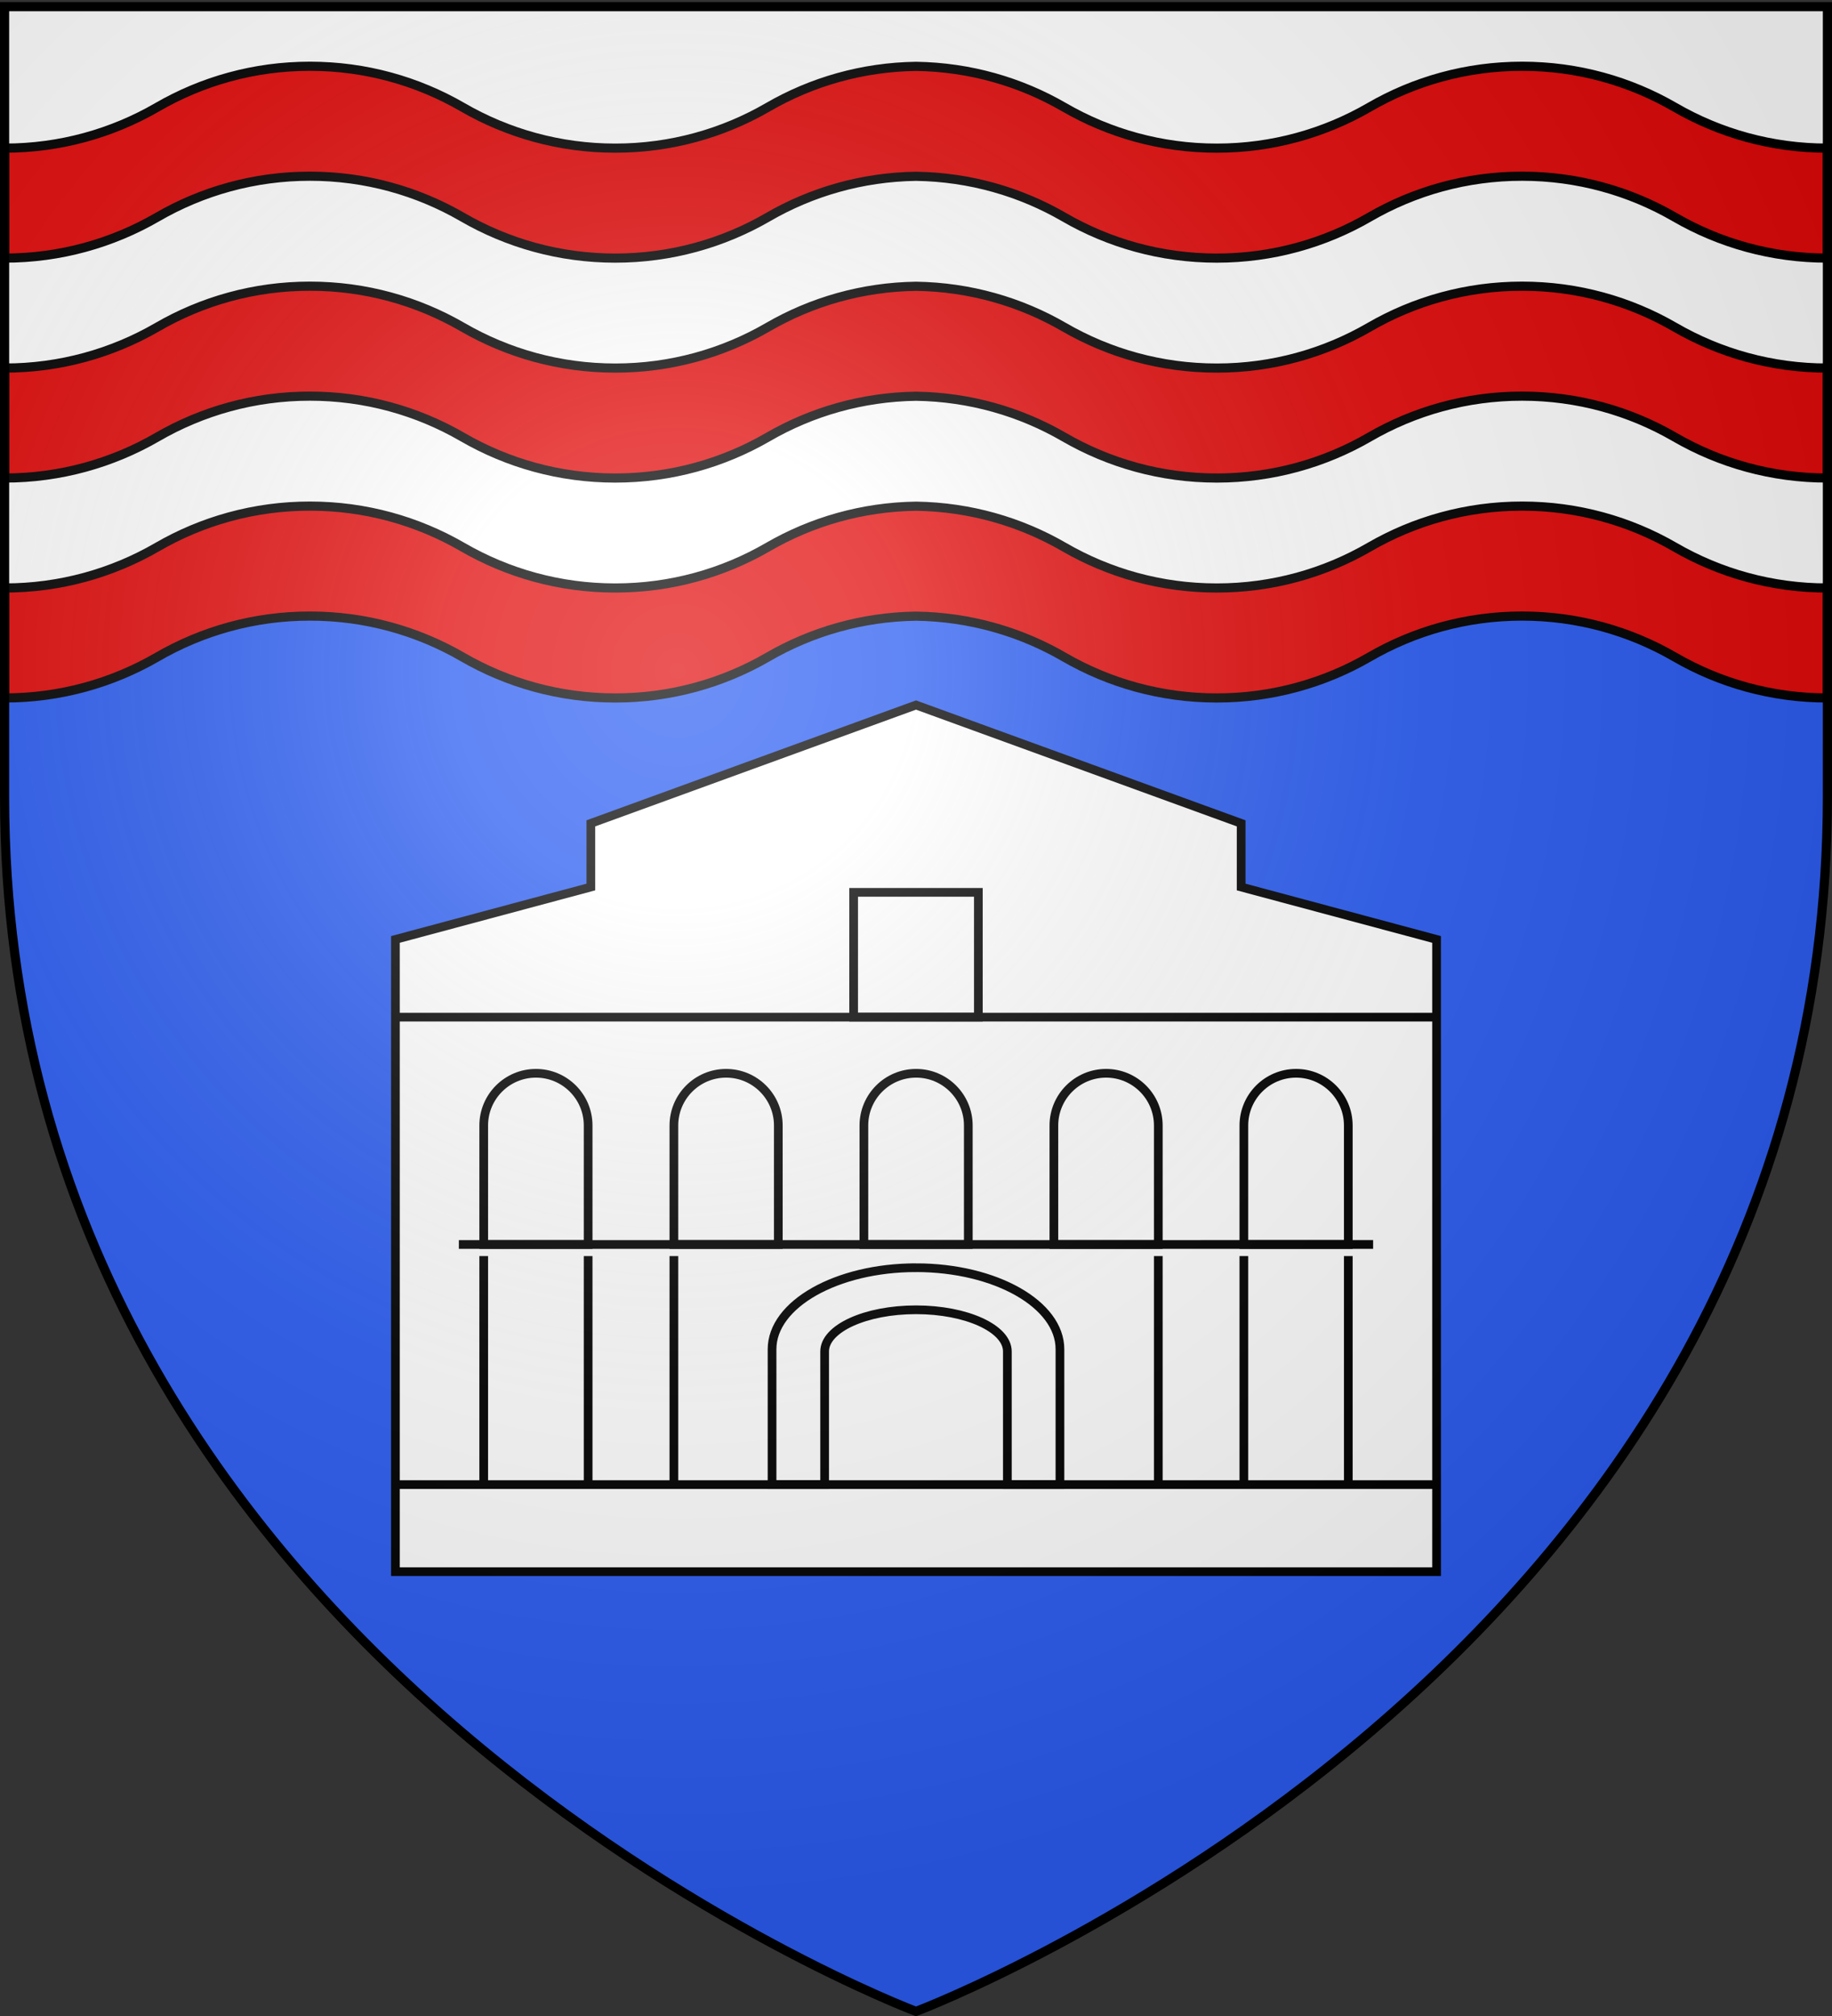
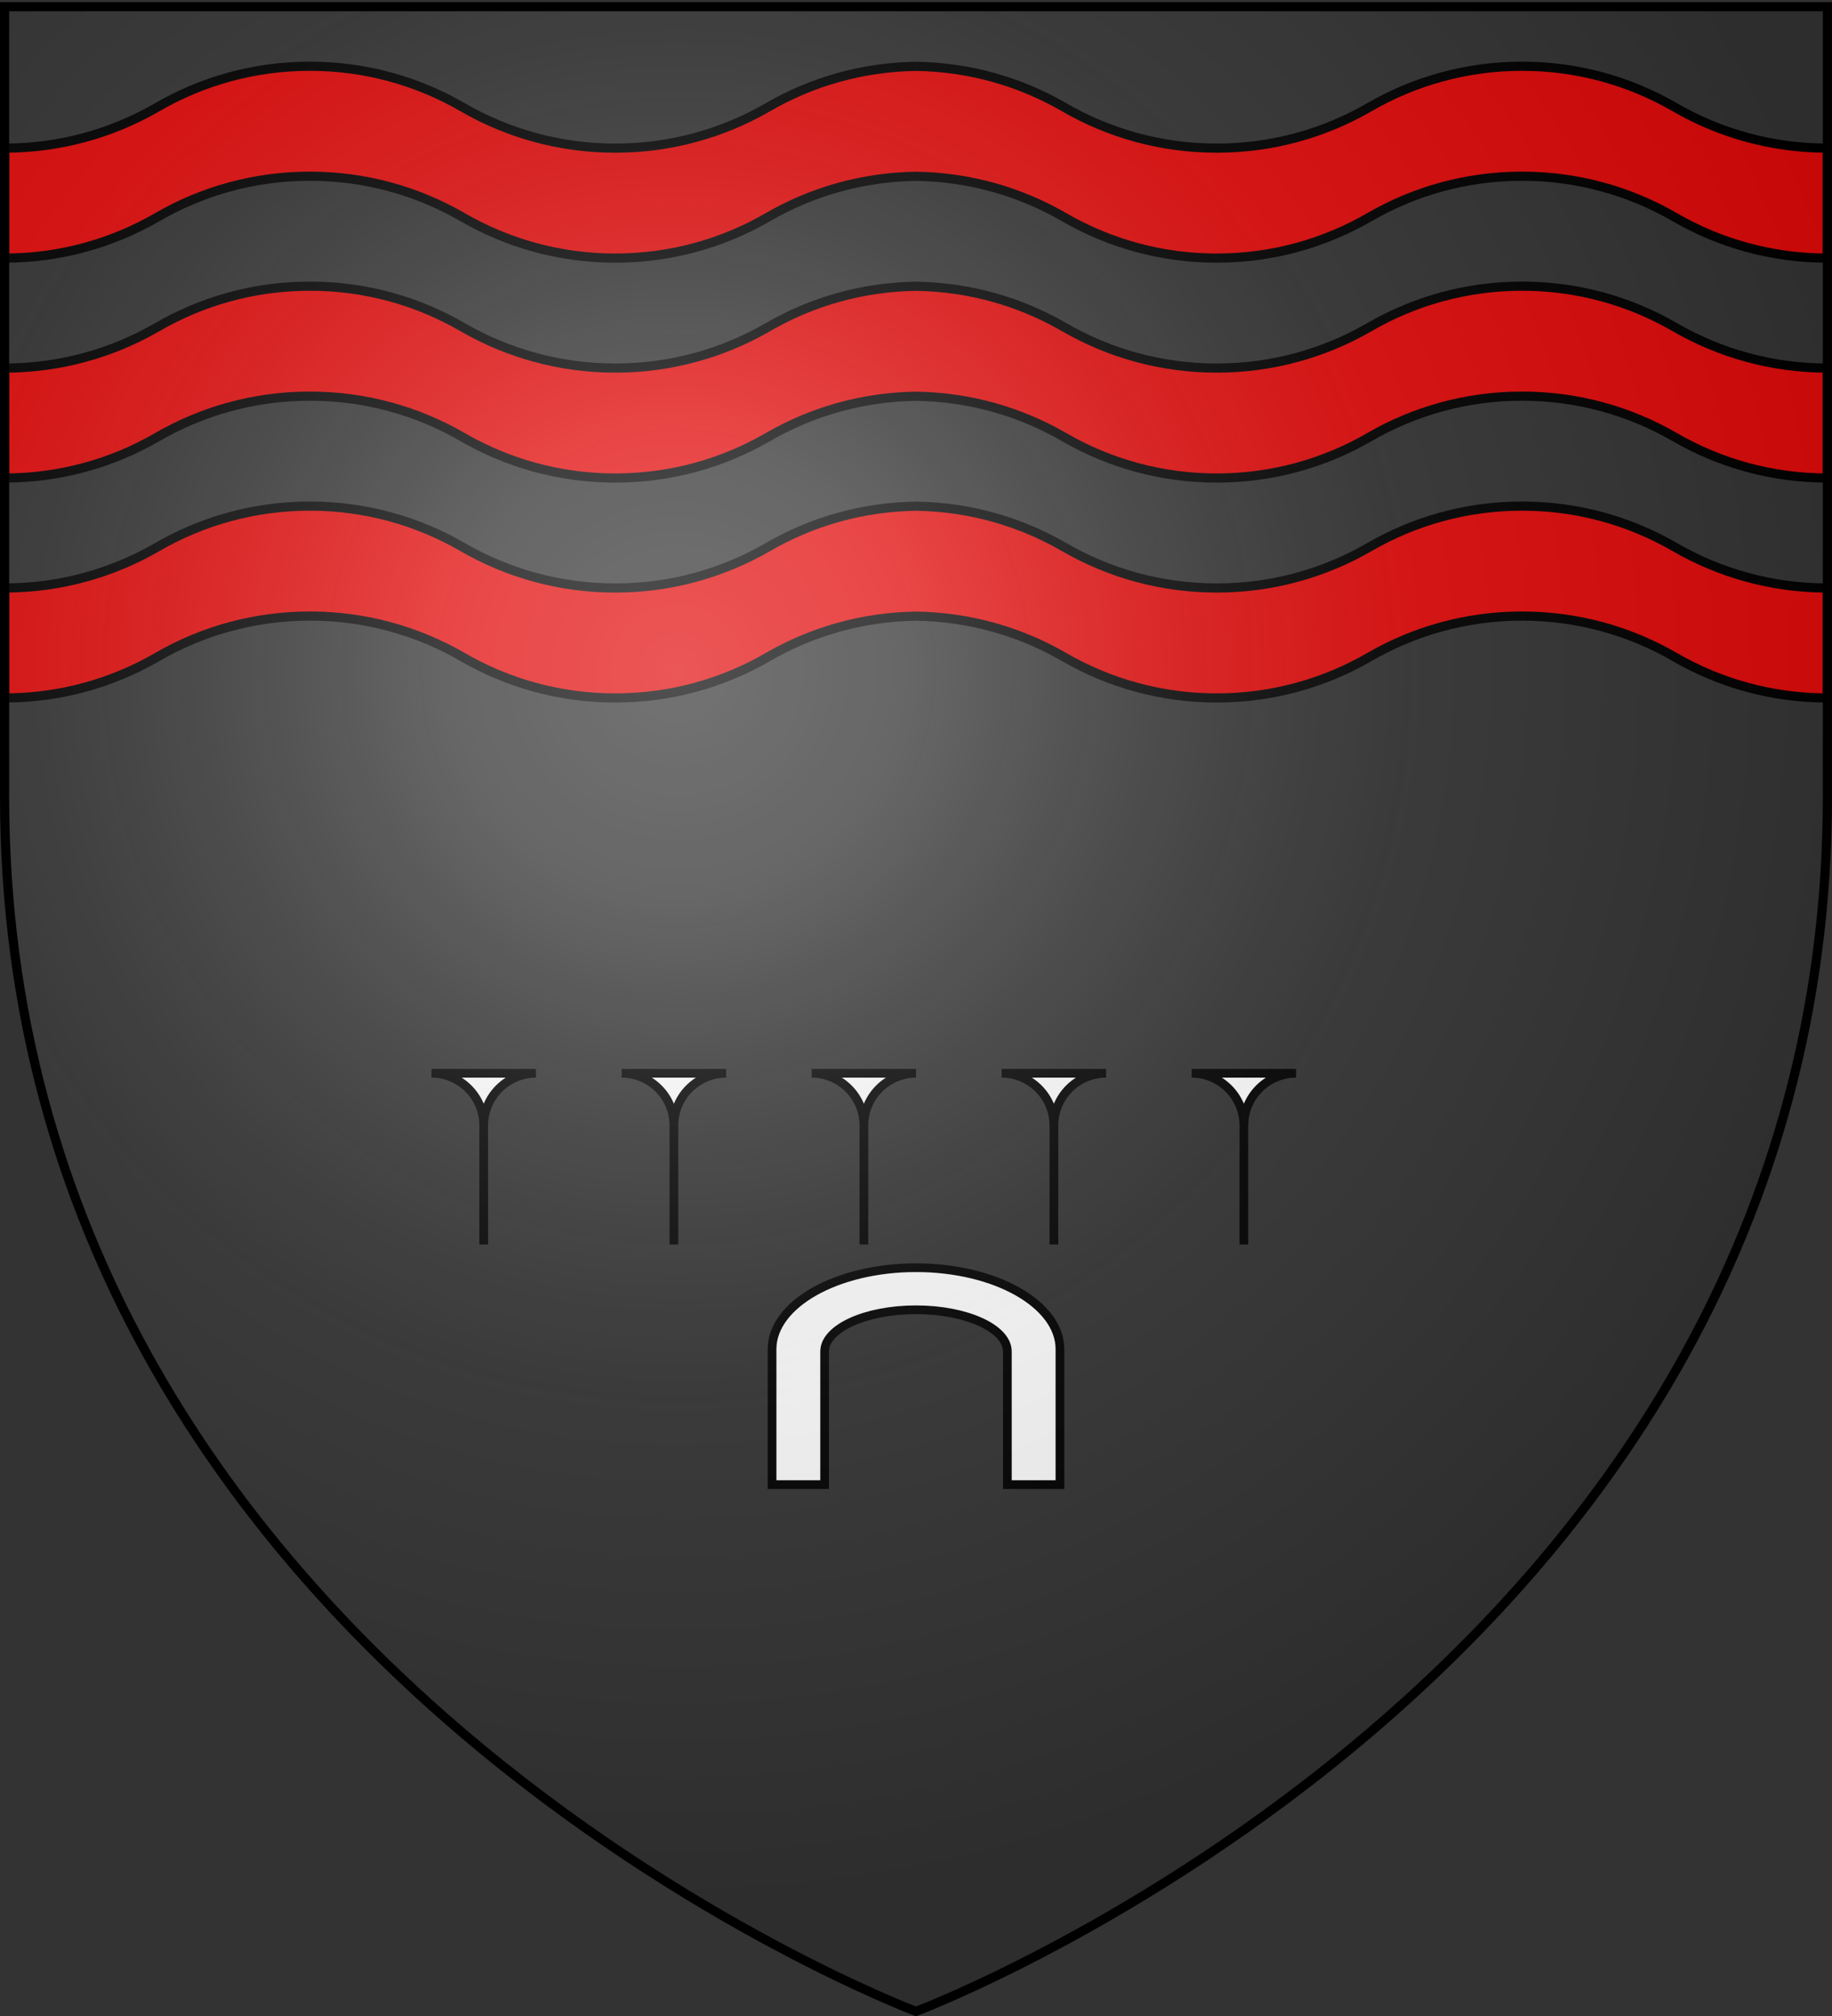
<svg xmlns="http://www.w3.org/2000/svg" xmlns:xlink="http://www.w3.org/1999/xlink" height="660" width="600" version="1.0">
  <rect width="100%" height="100%" fill="#333333" stroke="none" />
  <defs>
    <radialGradient xlink:href="#a" id="d" gradientUnits="userSpaceOnUse" gradientTransform="matrix(1.353 0 0 1.349 -77.63 -85.747)" cx="221.445" cy="226.331" fx="221.445" fy="226.331" r="300" />
    <linearGradient id="a">
      <stop style="stop-color:white;stop-opacity:.314" offset="0" />
      <stop offset=".19" style="stop-color:white;stop-opacity:.251" />
      <stop style="stop-color:#6b6b6b;stop-opacity:.125" offset=".6" />
      <stop style="stop-color:black;stop-opacity:.125" offset="1" />
    </linearGradient>
  </defs>
  <g style="display:inline">
-     <path d="M300 658.5s298.5-112.32 298.5-397.772V2.176H1.5v258.552C1.5 546.18 300 658.5 300 658.5z" style="fill:#2b5df2;fill-opacity:1;fill-rule:evenodd;stroke:none;stroke-width:1px;stroke-linecap:butt;stroke-linejoin:miter;stroke-opacity:1;display:inline" />
-     <path style="opacity:1;fill:#fff;fill-opacity:1;stroke:none;stroke-width:1;stroke-miterlimit:4;stroke-dasharray:none;stroke-opacity:1" d="M1.5 2.176h597v198H1.5z" />
    <g transform="translate(0 1.406)">
      <path id="b" d="M101.5 20.281c-18.218 0-35.285 4.884-50 13.407-14.713 8.521-31.786 13.406-50 13.406v36c18.218 0 35.284-4.884 50-13.406 14.713-8.522 31.785-13.407 50-13.407 18.214 0 35.287 4.885 50 13.407 14.715 8.522 31.782 13.406 50 13.406s35.284-4.884 50-13.406c14.308-8.288 30.849-13.115 48.5-13.376 17.651.261 34.192 5.088 48.5 13.376 14.716 8.522 31.783 13.406 50 13.406s35.284-4.884 50-13.406c14.713-8.522 31.785-13.407 50-13.407s35.287 4.885 50 13.407c14.716 8.522 31.782 13.406 50 13.406v-36c-18.215 0-35.287-4.885-50-13.407-14.715-8.522-31.783-13.406-50-13.406s-35.285 4.884-50 13.407c-14.713 8.521-31.786 13.406-50 13.406s-35.287-4.885-50-13.407C334.19 25.4 317.654 20.573 300 20.313c-17.654.26-34.19 5.087-48.5 13.375-14.713 8.521-31.786 13.406-50 13.406s-35.287-4.885-50-13.407c-14.716-8.522-31.783-13.406-50-13.406z" style="fill:#e20909;fill-opacity:1;stroke:#000;stroke-width:3;stroke-miterlimit:4;stroke-dasharray:none;stroke-opacity:1" />
      <use height="660" width="600" transform="translate(0 72)" xlink:href="#b" />
      <use height="660" width="600" transform="translate(0 144)" xlink:href="#b" />
    </g>
  </g>
  <g transform="matrix(.95 0 0 .95 15 18.634)" style="display:inline">
-     <path d="m300 223.344-112.094 40.781v21.938l-67.375 18.062V522H479.47V304.125l-67.375-18.063v-21.937L300 223.344z" style="opacity:1;fill:#fff;fill-opacity:1;stroke:#000;stroke-width:3;stroke-miterlimit:4;stroke-dasharray:none;stroke-opacity:1;display:inline" />
-     <path d="M278.5 287.9v43h43v-43h-43z" style="opacity:1;fill:none;fill-opacity:1;stroke:#000;stroke-width:3;stroke-miterlimit:4;stroke-dasharray:none;stroke-opacity:1;display:inline" />
-     <path id="c" d="M168.97 350.25c-9.936 0-18 8.064-18 18v41h36v-41c0-9.936-8.064-18-18-18z" style="opacity:1;fill:#fff;fill-opacity:1;stroke:#000;stroke-width:3;stroke-miterlimit:4;stroke-dasharray:none;stroke-opacity:1;display:inline" />
+     <path id="c" d="M168.97 350.25c-9.936 0-18 8.064-18 18v41v-41c0-9.936-8.064-18-18-18z" style="opacity:1;fill:#fff;fill-opacity:1;stroke:#000;stroke-width:3;stroke-miterlimit:4;stroke-dasharray:none;stroke-opacity:1;display:inline" />
    <use height="660" width="600" transform="translate(65.563)" xlink:href="#c" style="display:inline" />
    <use height="660" width="600" transform="translate(131.063)" xlink:href="#c" style="display:inline" />
    <use height="660" width="600" transform="translate(196.563)" xlink:href="#c" style="display:inline" />
    <use height="660" width="600" transform="translate(262.063)" xlink:href="#c" style="display:inline" />
    <path d="M300 417.25c-27.386 0-49.625 12.61-49.625 28.094V492H268.5v-45.875c0-7.927 14.112-14.375 31.5-14.375 17.388 0 31.5 6.448 31.5 14.375V492h18.125v-46.656c0-15.484-22.239-28.094-49.625-28.094z" style="opacity:1;fill:#fff;fill-opacity:1;stroke:#000;stroke-width:3;stroke-miterlimit:4;stroke-dasharray:none;stroke-opacity:1;display:inline" />
-     <path d="M120.7 492h358.599M120.7 330.9h358.599M142.4 409.25l315.193-.006M150.97 413.25v77.32M186.97 413.25v77.32M216.532 413.25v77.32M383.533 413.25v77.32M413.033 413.25v77.32M449.033 413.25v77.32" style="opacity:1;fill:none;fill-opacity:1;stroke:#000;stroke-width:3;stroke-miterlimit:4;stroke-dasharray:none;stroke-opacity:1;display:inline" />
  </g>
  <g style="display:inline">
    <path d="M300 658.5s298.5-112.32 298.5-397.772V2.176H1.5v258.552C1.5 546.18 300 658.5 300 658.5z" style="opacity:1;fill:url(#d);fill-opacity:1;fill-rule:evenodd;stroke:none;stroke-width:1px;stroke-linecap:butt;stroke-linejoin:miter;stroke-opacity:1" />
  </g>
  <g style="display:inline">
    <path d="M300 658.5S1.5 546.18 1.5 260.728V2.176h597v258.552C598.5 546.18 300 658.5 300 658.5z" style="opacity:1;fill:none;fill-opacity:1;fill-rule:evenodd;stroke:#000;stroke-width:3;stroke-linecap:butt;stroke-linejoin:miter;stroke-miterlimit:4;stroke-dasharray:none;stroke-opacity:1" />
  </g>
</svg>